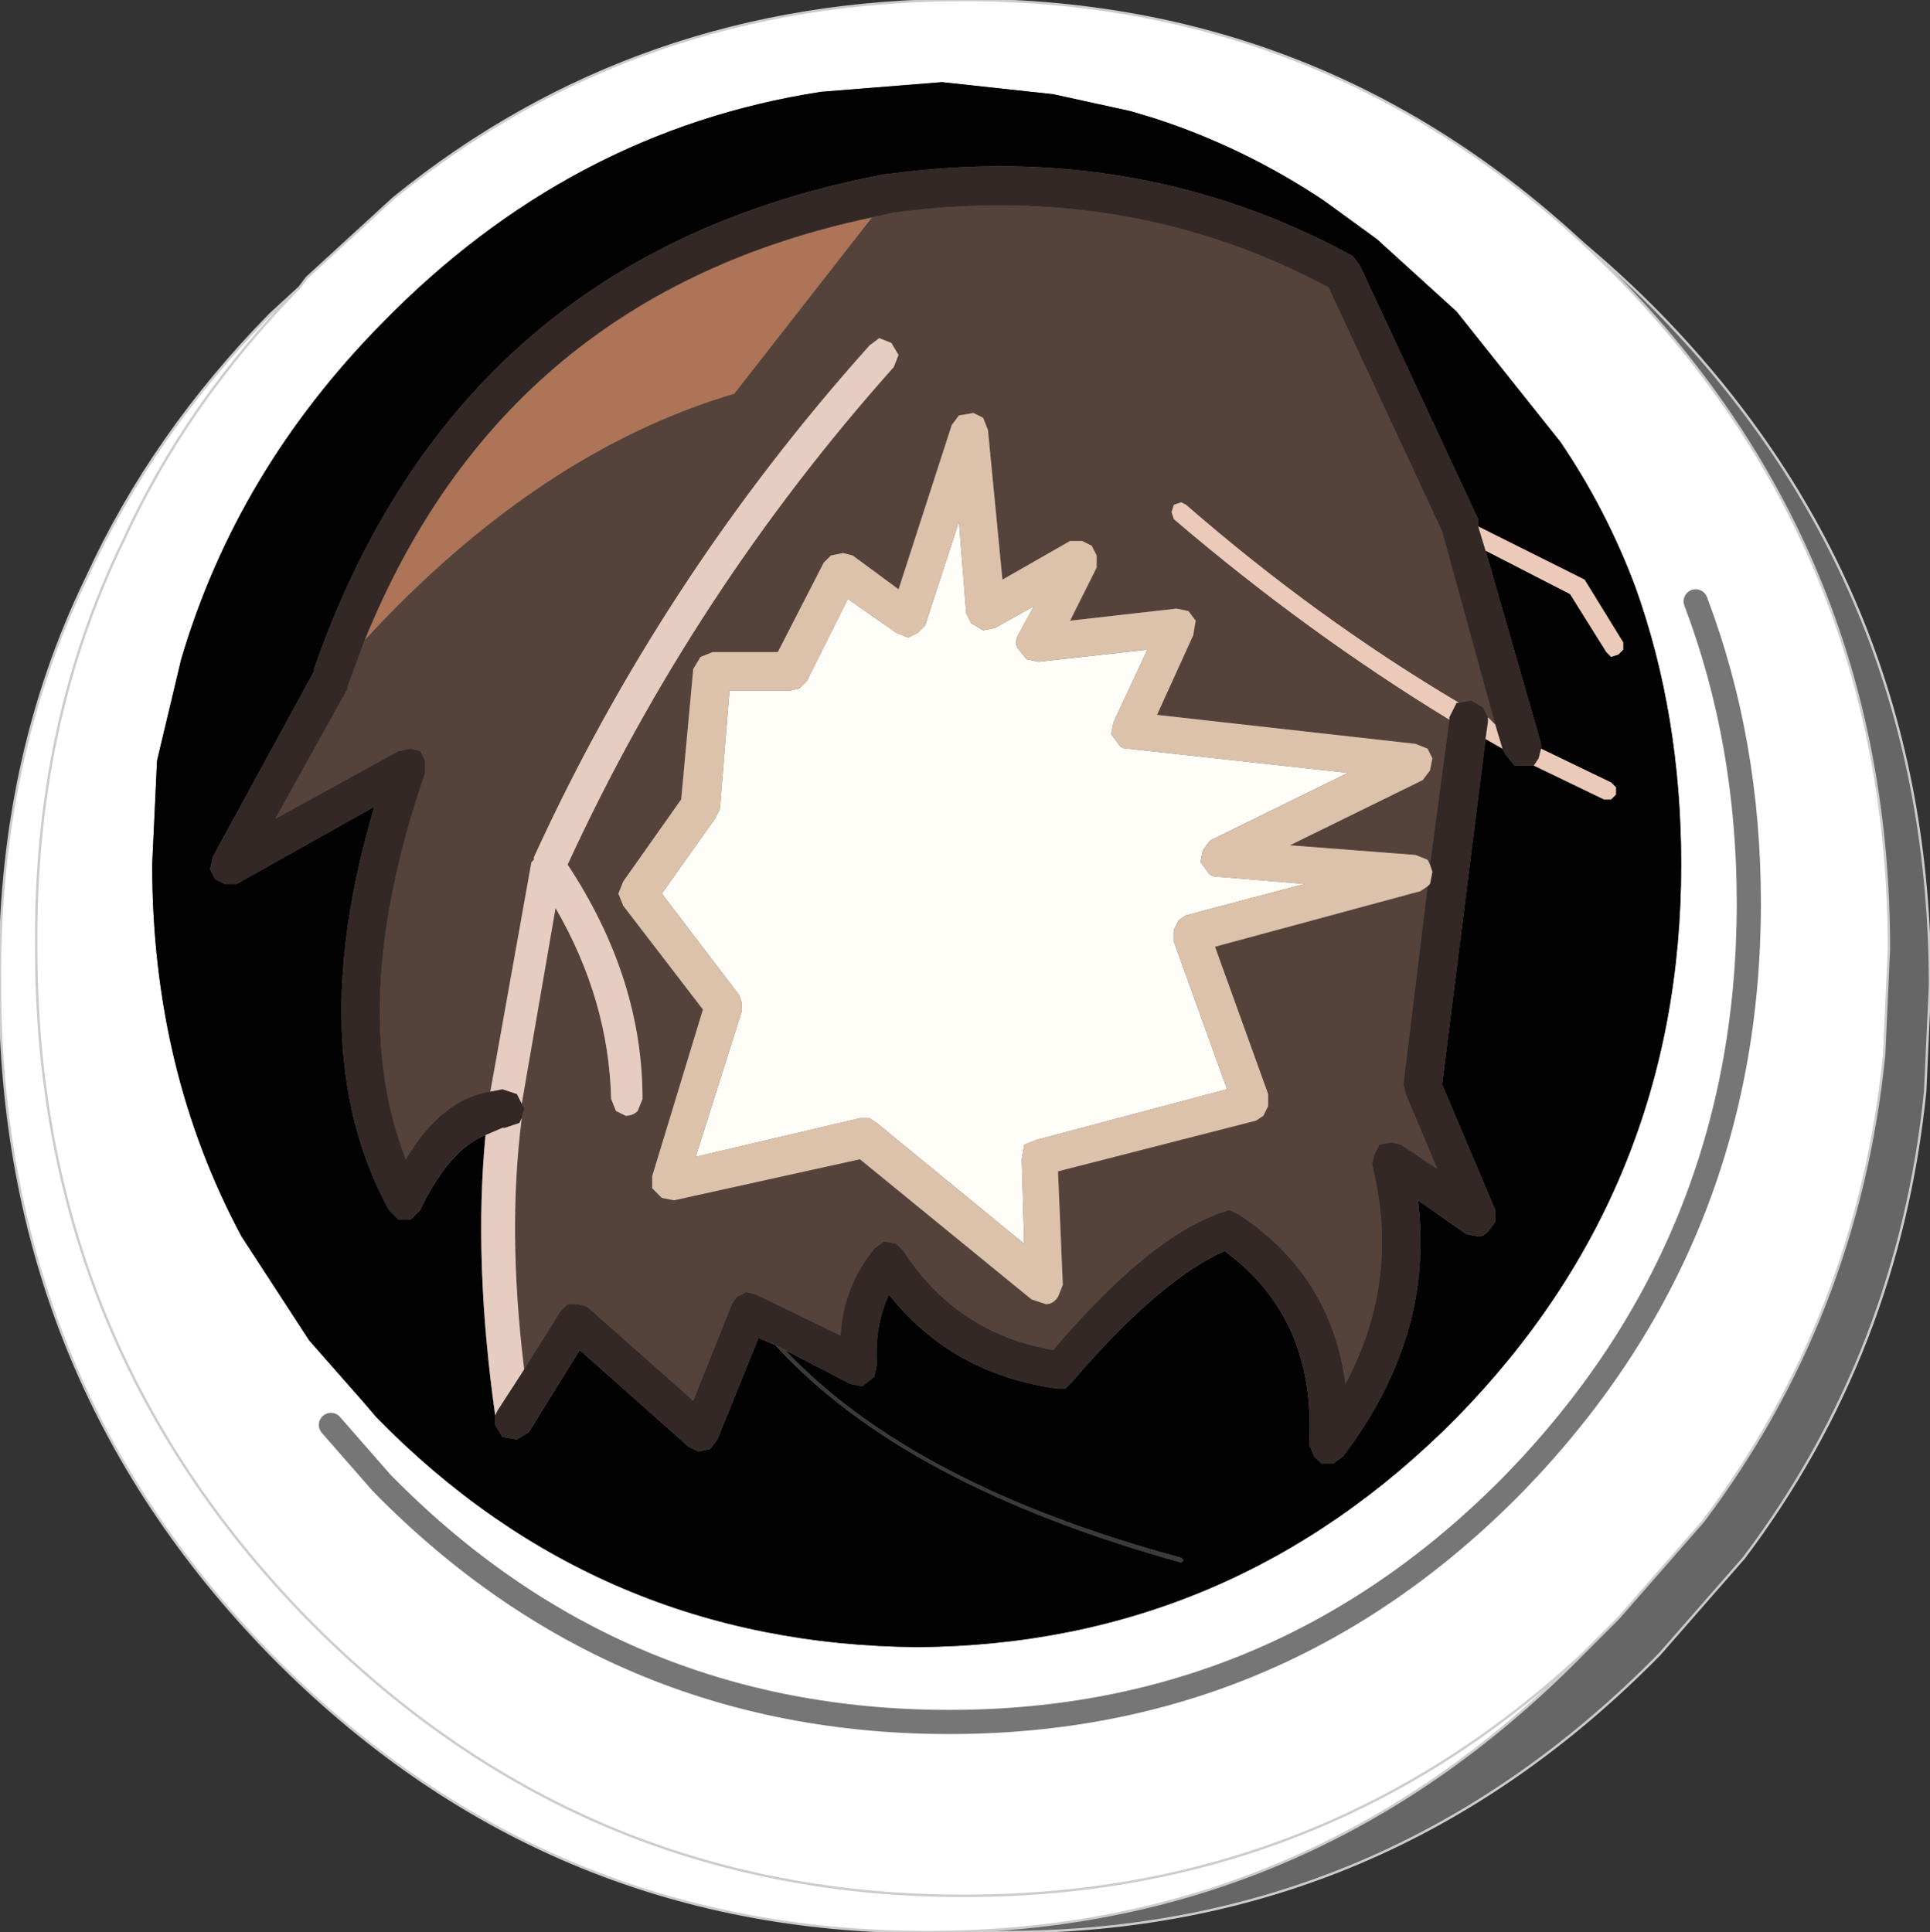
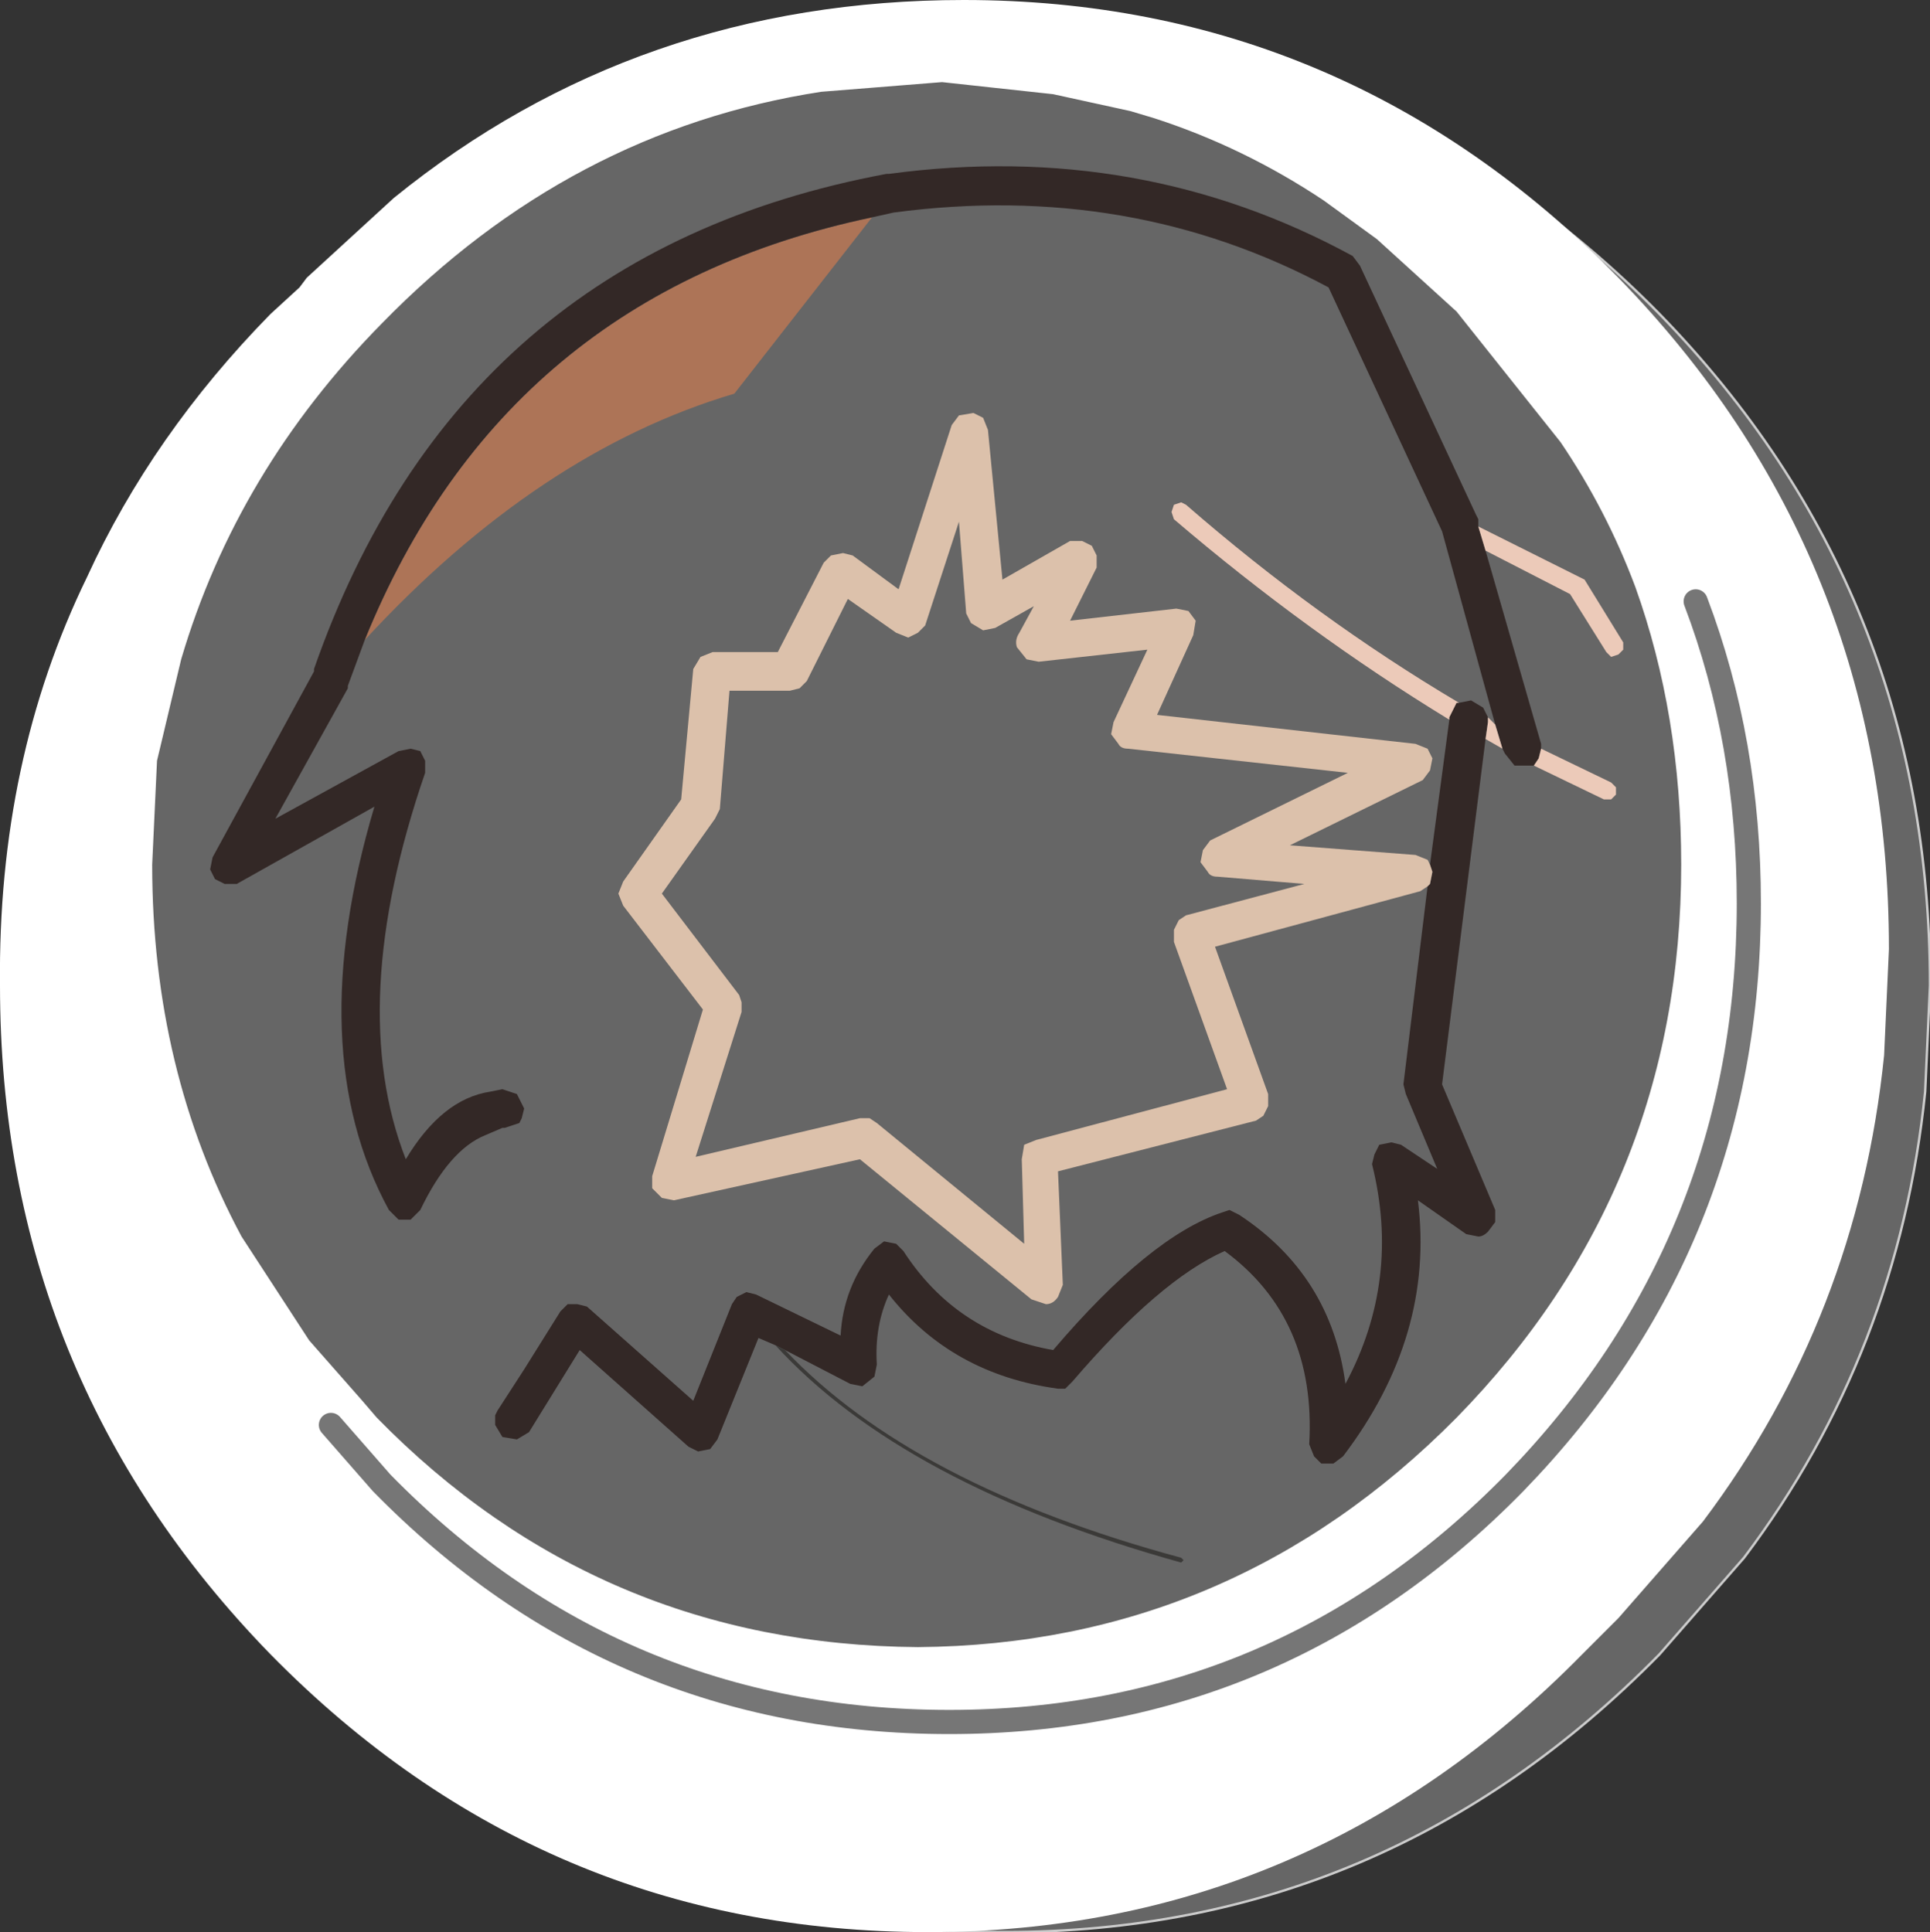
<svg xmlns="http://www.w3.org/2000/svg" height="40.0px" width="39.95px">
  <rect width="100%" height="100%" fill="#333333" stroke="none" />
  <g transform="matrix(1.0, 0.0, 0.0, 1.0, 19.95, 40.0)">
    <path d="M16.15 -7.75 L14.4 -5.75 Q8.75 0.0 0.85 0.0 -7.1 0.0 -12.75 -5.75 -18.35 -11.5 -18.35 -19.6 -18.4 -24.25 -16.55 -28.05 -15.2 -31.0 -12.75 -33.5 L-10.95 -35.15 Q-5.9 -39.25 0.85 -39.25 8.75 -39.25 14.4 -33.5 20.0 -27.75 20.0 -19.6 L19.9 -17.4 Q19.35 -12.0 16.15 -7.75" fill="#666666" fill-rule="evenodd" stroke="none" />
    <path d="M16.15 -7.75 L14.4 -5.75 Q8.75 0.0 0.85 0.0 -7.1 0.0 -12.75 -5.75 -18.35 -11.5 -18.35 -19.6 -18.4 -24.25 -16.55 -28.05 -15.2 -31.0 -12.75 -33.5 L-10.95 -35.15 Q-5.9 -39.25 0.85 -39.25 8.75 -39.25 14.4 -33.5 20.0 -27.75 20.0 -19.6 L19.9 -17.4 Q19.35 -12.0 16.15 -7.75 Z" fill="none" stroke="#cccccc" stroke-linecap="round" stroke-linejoin="round" stroke-width="0.05" />
-     <path d="M-9.15 -16.85 L-9.1 -17.05 -9.15 -17.15 -8.45 -21.2 Q-7.35 -19.3 -7.3 -17.25 L-7.2 -17.0 -7.0 -16.9 Q-6.85 -16.9 -6.75 -17.0 L-6.65 -17.25 Q-6.65 -19.75 -8.2 -22.1 -5.6 -27.75 -1.45 -32.4 L-1.35 -32.65 -1.5 -32.9 -1.75 -33.0 -1.95 -32.85 Q-6.25 -28.05 -8.9 -22.25 L-8.9 -22.2 -8.95 -22.15 -9.8 -17.4 Q-10.8 -17.25 -11.55 -16.0 -12.8 -19.2 -11.15 -24.0 L-11.15 -24.25 -11.25 -24.45 -11.45 -24.5 -11.7 -24.45 -14.25 -23.05 -12.75 -25.75 -12.75 -25.8 -12.4 -26.75 Q-8.8 -30.65 -4.75 -31.85 L-1.9 -35.5 -1.45 -35.6 Q3.45 -36.25 7.55 -34.05 L9.9 -29.0 11.0 -25.0 10.85 -25.15 10.75 -25.35 10.5 -25.5 10.25 -25.45 Q7.3 -27.2 4.6 -29.55 L4.5 -29.6 4.35 -29.55 4.3 -29.4 4.35 -29.25 Q7.1 -26.9 10.05 -25.1 L9.65 -22.1 9.6 -22.2 9.35 -22.3 6.75 -22.5 9.5 -23.85 9.65 -24.05 9.7 -24.3 9.6 -24.5 9.35 -24.6 4.0 -25.2 4.75 -26.85 4.8 -27.15 4.65 -27.35 4.4 -27.4 2.2 -27.15 2.75 -28.25 2.75 -28.5 2.65 -28.7 2.45 -28.8 2.2 -28.8 0.8 -28.0 0.5 -31.1 0.4 -31.35 0.2 -31.45 -0.1 -31.4 -0.25 -31.2 -1.35 -27.8 -2.3 -28.5 -2.5 -28.55 -2.75 -28.5 -2.9 -28.35 -3.85 -26.5 -5.2 -26.5 -5.45 -26.4 -5.6 -26.15 -5.85 -23.45 -7.05 -21.75 -7.15 -21.5 -7.05 -21.25 -5.4 -19.1 -6.45 -15.65 -6.45 -15.4 -6.25 -15.2 -6.0 -15.15 -2.15 -16.0 1.4 -13.1 1.7 -13.0 Q1.85 -13.0 1.95 -13.15 L2.05 -13.4 1.95 -15.75 6.05 -16.8 6.2 -16.9 6.3 -17.1 6.3 -17.35 5.2 -20.4 9.45 -21.55 9.6 -21.65 9.1 -17.55 9.15 -17.35 9.8 -15.8 9.05 -16.3 8.85 -16.35 8.6 -16.3 8.5 -16.1 8.45 -15.9 Q9.05 -13.5 7.9 -11.35 7.6 -13.6 5.7 -14.85 L5.5 -14.95 5.35 -14.9 Q3.85 -14.4 1.85 -12.05 -0.15 -12.4 -1.25 -14.1 L-1.4 -14.25 -1.65 -14.3 -1.85 -14.15 Q-2.5 -13.35 -2.55 -12.35 L-4.3 -13.2 -4.5 -13.25 -4.7 -13.15 -4.8 -13.0 -5.6 -11.0 -7.8 -12.95 -8.0 -13.0 -8.2 -13.0 -8.35 -12.85 -9.1 -11.65 Q-9.45 -14.5 -9.15 -16.85" fill="#55423a" fill-rule="evenodd" stroke="none" />
-     <path d="M1.15 -26.9 Q1.05 -26.75 1.1 -26.6 L1.3 -26.35 1.55 -26.3 3.8 -26.55 3.1 -25.05 3.05 -24.8 3.2 -24.6 Q3.25 -24.5 3.4 -24.5 L7.95 -24.0 5.1 -22.6 4.95 -22.4 4.9 -22.15 5.05 -21.95 Q5.1 -21.85 5.25 -21.85 L7.05 -21.7 4.6 -21.05 4.45 -20.95 4.35 -20.75 4.35 -20.5 5.45 -17.45 1.5 -16.4 1.25 -16.3 1.2 -16.0 1.25 -14.25 -1.8 -16.75 -1.95 -16.85 -2.15 -16.85 -5.55 -16.05 -4.6 -19.05 -4.6 -19.25 -4.65 -19.4 -6.25 -21.5 -5.15 -23.05 -5.05 -23.25 -4.85 -25.7 -3.6 -25.7 -3.4 -25.75 -3.25 -25.9 -2.4 -27.6 -1.4 -26.9 -1.15 -26.8 -0.95 -26.9 -0.8 -27.05 -0.1 -29.2 0.05 -27.3 0.15 -27.1 0.4 -26.95 0.65 -27.0 1.45 -27.45 1.15 -26.9" fill="#fffdf7" fill-rule="evenodd" stroke="none" />
    <path d="M-12.4 -26.75 Q-9.5 -33.9 -1.9 -35.5 L-4.75 -31.85 Q-8.8 -30.65 -12.4 -26.75" fill="#ad7457" fill-rule="evenodd" stroke="none" />
    <path d="M3.45 -37.7 L1.85 -38.05 -0.45 -38.3 -2.95 -38.1 Q-8.15 -37.3 -12.05 -33.3 -15.05 -30.25 -16.2 -26.35 L-16.7 -24.25 -16.8 -22.1 Q-16.8 -17.85 -14.95 -14.4 L-13.55 -12.25 -12.45 -11.0 -12.15 -10.65 Q-7.55 -5.95 -0.95 -5.9 5.55 -5.95 10.2 -10.65 14.85 -15.4 14.85 -22.1 14.85 -25.2 13.9 -27.85 13.3 -29.45 12.35 -30.85 L10.2 -33.55 8.55 -35.05 7.45 -35.85 Q5.8 -36.95 3.95 -37.55 L3.45 -37.7 M19.05 -18.15 Q18.5 -12.75 15.3 -8.5 L13.55 -6.5 13.0 -5.95 12.9 -5.85 12.8 -5.75 Q7.15 0.0 -0.75 0.0 -8.7 0.0 -14.35 -5.75 -19.95 -11.5 -19.95 -19.6 -20.0 -24.25 -18.15 -28.05 -16.8 -31.0 -14.35 -33.5 L-13.75 -34.05 -13.6 -34.25 -11.8 -35.9 Q-6.75 -40.0 0.0 -40.0 7.9 -40.0 13.55 -34.25 19.15 -28.5 19.15 -20.35 L19.05 -18.15 M-13.1 -10.5 L-12.05 -9.3 Q-7.2 -4.35 -0.3 -4.35 6.55 -4.35 11.4 -9.3 16.25 -14.3 16.25 -21.3 16.25 -24.65 15.15 -27.55 16.25 -24.65 16.25 -21.3 16.25 -14.3 11.4 -9.3 6.55 -4.35 -0.3 -4.35 -7.2 -4.35 -12.05 -9.3 L-13.1 -10.5 M-13.75 -34.05 Q-16.1 -31.65 -17.4 -28.8 -19.25 -25.0 -19.2 -20.35 -19.2 -12.25 -13.6 -6.5 -7.95 -0.75 0.0 -0.75 7.4 -0.75 12.8 -5.75 7.4 -0.75 0.0 -0.75 -7.95 -0.75 -13.6 -6.5 -19.2 -12.25 -19.2 -20.35 -19.25 -25.0 -17.4 -28.8 -16.1 -31.65 -13.75 -34.05" fill="#ffffff" fill-rule="evenodd" stroke="none" />
-     <path d="M3.45 -37.7 L3.95 -37.55 Q5.8 -36.95 7.45 -35.85 L8.55 -35.05 10.2 -33.55 12.35 -30.85 Q13.3 -29.45 13.9 -27.85 14.85 -25.2 14.85 -22.1 14.85 -15.4 10.2 -10.65 5.55 -5.95 -0.95 -5.9 -7.55 -5.95 -12.15 -10.65 L-12.45 -11.0 -13.55 -12.25 -14.95 -14.4 Q-16.8 -17.85 -16.8 -22.1 L-16.7 -24.25 -16.2 -26.35 Q-15.05 -30.25 -12.05 -33.3 -8.15 -37.3 -2.95 -38.1 L-0.45 -38.3 1.85 -38.05 3.45 -37.7 M10.65 -29.1 L10.65 -29.2 10.65 -29.25 10.6 -29.35 8.2 -34.5 8.05 -34.7 Q3.65 -37.1 -1.55 -36.4 L-1.6 -36.4 Q-10.45 -34.75 -13.45 -26.15 L-13.45 -26.1 -15.55 -22.25 -15.6 -22.0 -15.5 -21.8 -15.3 -21.7 -15.05 -21.7 -12.2 -23.3 Q-13.7 -18.25 -11.9 -14.95 L-11.7 -14.75 -11.45 -14.75 -11.25 -14.95 Q-10.65 -16.2 -9.9 -16.5 -10.15 -13.9 -9.7 -10.7 L-9.7 -10.5 -9.55 -10.25 -9.25 -10.2 -9.0 -10.35 -7.95 -12.05 -5.7 -10.05 -5.5 -9.95 -5.25 -10.0 -5.1 -10.2 -4.25 -12.3 -3.9 -12.15 Q-1.25 -9.25 4.5 -7.65 L4.55 -7.7 4.5 -7.75 Q-1.05 -9.25 -3.7 -12.05 L-2.35 -11.35 -2.1 -11.3 -1.85 -11.5 -1.8 -11.75 Q-1.85 -12.55 -1.55 -13.2 -0.25 -11.55 1.95 -11.25 L2.1 -11.25 2.25 -11.4 Q4.05 -13.5 5.4 -14.1 7.3 -12.7 7.15 -10.1 L7.25 -9.85 7.4 -9.7 7.65 -9.7 7.85 -9.85 Q9.75 -12.35 9.4 -15.15 L10.4 -14.45 10.65 -14.4 Q10.75 -14.4 10.85 -14.5 L11.0 -14.7 11.0 -14.95 9.9 -17.55 10.8 -24.7 11.15 -24.5 11.2 -24.4 11.4 -24.15 11.7 -24.15 11.8 -24.15 13.25 -23.45 13.4 -23.45 13.5 -23.55 13.5 -23.7 13.4 -23.8 11.95 -24.5 11.95 -24.6 10.8 -28.6 12.55 -27.7 13.3 -26.5 13.4 -26.4 13.55 -26.45 13.65 -26.55 13.65 -26.7 12.85 -28.0 12.75 -28.05 Q11.65 -28.6 10.65 -29.1" fill="#020202" fill-rule="evenodd" stroke="none" />
    <path d="M-9.9 -16.5 Q-10.65 -16.2 -11.25 -14.95 L-11.45 -14.75 -11.7 -14.75 -11.9 -14.95 Q-13.7 -18.25 -12.2 -23.3 L-15.05 -21.7 -15.3 -21.7 -15.5 -21.8 -15.6 -22.0 -15.55 -22.25 -13.45 -26.1 -13.45 -26.15 Q-10.45 -34.75 -1.6 -36.4 L-1.55 -36.4 Q3.65 -37.1 8.05 -34.7 L8.2 -34.5 10.6 -29.35 10.65 -29.25 10.65 -29.2 10.65 -29.1 10.8 -28.6 11.95 -24.6 11.95 -24.5 11.9 -24.3 11.8 -24.15 11.7 -24.15 11.4 -24.15 11.2 -24.4 11.15 -24.5 11.0 -25.0 9.9 -29.0 7.55 -34.05 Q3.45 -36.25 -1.45 -35.6 L-1.9 -35.5 Q-9.5 -33.9 -12.4 -26.75 L-12.75 -25.8 -12.75 -25.75 -14.25 -23.05 -11.7 -24.45 -11.45 -24.5 -11.25 -24.45 -11.15 -24.25 -11.15 -24.0 Q-12.8 -19.2 -11.55 -16.0 -10.8 -17.25 -9.8 -17.4 L-9.55 -17.45 -9.25 -17.35 -9.15 -17.15 -9.1 -17.05 -9.15 -16.85 -9.2 -16.75 -9.5 -16.65 -9.55 -16.65 -9.9 -16.5 M9.6 -21.65 L9.65 -21.7 9.7 -21.95 9.65 -22.1 10.05 -25.1 10.05 -25.15 10.2 -25.45 10.25 -25.45 10.5 -25.5 10.75 -25.35 10.85 -25.15 10.85 -25.05 10.8 -24.7 9.9 -17.55 11.0 -14.95 11.0 -14.7 10.85 -14.5 Q10.75 -14.4 10.65 -14.4 L10.4 -14.45 9.4 -15.15 Q9.75 -12.35 7.85 -9.85 L7.65 -9.7 7.4 -9.7 7.25 -9.85 7.15 -10.1 Q7.3 -12.7 5.4 -14.1 4.05 -13.5 2.25 -11.4 L2.1 -11.25 1.95 -11.25 Q-0.25 -11.55 -1.55 -13.2 -1.85 -12.55 -1.8 -11.75 L-1.85 -11.5 -2.1 -11.3 -2.35 -11.35 -3.7 -12.05 -3.9 -12.15 -4.25 -12.3 -5.1 -10.2 -5.25 -10.0 -5.5 -9.95 -5.7 -10.05 -7.95 -12.05 -9.0 -10.35 -9.25 -10.2 -9.55 -10.25 -9.7 -10.5 -9.7 -10.7 -9.65 -10.8 -9.1 -11.65 -8.35 -12.85 -8.2 -13.0 -8.0 -13.0 -7.8 -12.95 -5.6 -11.0 -4.8 -13.0 -4.7 -13.15 -4.5 -13.25 -4.3 -13.2 -2.55 -12.35 Q-2.5 -13.35 -1.85 -14.15 L-1.65 -14.3 -1.4 -14.25 -1.25 -14.1 Q-0.15 -12.4 1.85 -12.05 3.85 -14.4 5.35 -14.9 L5.5 -14.95 5.7 -14.85 Q7.6 -13.6 7.9 -11.35 9.05 -13.5 8.45 -15.9 L8.5 -16.1 8.6 -16.3 8.85 -16.35 9.05 -16.3 9.8 -15.8 9.15 -17.35 9.1 -17.55 9.6 -21.65" fill="#332826" fill-rule="evenodd" stroke="none" />
    <path d="M9.6 -21.65 L9.45 -21.55 5.2 -20.4 6.3 -17.35 6.3 -17.1 6.2 -16.9 6.05 -16.8 1.95 -15.75 2.05 -13.4 1.95 -13.15 Q1.85 -13.0 1.7 -13.0 L1.4 -13.1 -2.15 -16.0 -6.0 -15.15 -6.25 -15.2 -6.45 -15.4 -6.45 -15.65 -5.4 -19.1 -7.05 -21.25 -7.15 -21.5 -7.05 -21.75 -5.85 -23.45 -5.6 -26.15 -5.45 -26.4 -5.2 -26.5 -3.85 -26.5 -2.9 -28.35 -2.75 -28.5 -2.5 -28.55 -2.3 -28.5 -1.35 -27.8 -0.25 -31.2 -0.1 -31.4 0.2 -31.45 0.4 -31.35 0.5 -31.1 0.8 -28.0 2.2 -28.8 2.45 -28.8 2.65 -28.7 2.75 -28.5 2.75 -28.25 2.2 -27.15 4.4 -27.4 4.65 -27.35 4.8 -27.15 4.75 -26.85 4.0 -25.2 9.35 -24.6 9.6 -24.5 9.7 -24.3 9.65 -24.05 9.5 -23.85 6.75 -22.5 9.35 -22.3 9.6 -22.2 9.65 -22.1 9.7 -21.95 9.65 -21.7 9.6 -21.65 M1.15 -26.9 L1.45 -27.45 0.65 -27.0 0.4 -26.95 0.15 -27.1 0.05 -27.3 -0.1 -29.2 -0.8 -27.05 -0.95 -26.9 -1.15 -26.8 -1.4 -26.9 -2.4 -27.6 -3.25 -25.9 -3.4 -25.75 -3.6 -25.7 -4.85 -25.7 -5.05 -23.25 -5.15 -23.05 -6.25 -21.5 -4.65 -19.4 -4.6 -19.25 -4.6 -19.05 -5.55 -16.05 -2.15 -16.85 -1.95 -16.85 -1.8 -16.75 1.25 -14.25 1.2 -16.0 1.25 -16.3 1.5 -16.4 5.45 -17.45 4.35 -20.5 4.35 -20.75 4.45 -20.95 4.6 -21.05 7.05 -21.7 5.25 -21.85 Q5.1 -21.85 5.05 -21.95 L4.9 -22.15 4.95 -22.4 5.1 -22.6 7.95 -24.0 3.4 -24.5 Q3.25 -24.5 3.2 -24.6 L3.05 -24.8 3.1 -25.05 3.8 -26.55 1.55 -26.3 1.3 -26.35 1.1 -26.6 Q1.05 -26.75 1.15 -26.9" fill="#dcc1ab" fill-rule="evenodd" stroke="none" />
    <path d="M11.0 -25.0 L11.15 -24.5 10.8 -24.7 10.85 -25.05 10.85 -25.15 11.0 -25.0 M11.8 -24.15 L11.9 -24.3 11.95 -24.5 13.4 -23.8 13.5 -23.7 13.5 -23.55 13.4 -23.45 13.25 -23.45 11.8 -24.15 M10.8 -28.6 L10.65 -29.1 Q11.65 -28.6 12.75 -28.05 L12.85 -28.0 13.65 -26.7 13.65 -26.55 13.55 -26.45 13.4 -26.4 13.3 -26.5 12.55 -27.7 10.8 -28.6 M10.05 -25.1 Q7.1 -26.9 4.35 -29.25 L4.3 -29.4 4.35 -29.55 4.5 -29.6 4.6 -29.55 Q7.3 -27.2 10.25 -25.45 L10.2 -25.45 10.05 -25.15 10.05 -25.1" fill="#eccab9" fill-rule="evenodd" stroke="none" />
    <path d="M-3.9 -12.15 L-3.7 -12.05 Q-1.05 -9.25 4.5 -7.75 L4.55 -7.7 4.5 -7.65 Q-1.25 -9.25 -3.9 -12.15" fill="#3b3a38" fill-rule="evenodd" stroke="none" />
-     <path d="M-9.9 -16.5 L-9.55 -16.65 -9.5 -16.65 -9.2 -16.75 -9.15 -16.85 Q-9.45 -14.5 -9.1 -11.65 L-9.65 -10.8 -9.7 -10.7 Q-10.15 -13.9 -9.9 -16.5 M-9.15 -17.15 L-9.25 -17.35 -9.55 -17.45 -9.8 -17.4 -8.95 -22.15 -8.9 -22.2 -8.9 -22.25 Q-6.25 -28.05 -1.95 -32.85 L-1.75 -33.0 -1.5 -32.9 -1.35 -32.65 -1.45 -32.4 Q-5.6 -27.75 -8.2 -22.1 -6.65 -19.75 -6.65 -17.25 L-6.75 -17.0 Q-6.85 -16.9 -7.0 -16.9 L-7.2 -17.0 -7.3 -17.25 Q-7.35 -19.3 -8.45 -21.2 L-9.15 -17.15" fill="#e6ccc1" fill-rule="evenodd" stroke="none" />
-     <path d="M19.05 -18.15 Q18.5 -12.75 15.3 -8.5 L13.55 -6.5 13.0 -5.95 12.9 -5.85 12.8 -5.75 Q7.15 0.0 -0.75 0.0 -8.7 0.0 -14.35 -5.75 -19.95 -11.5 -19.95 -19.6 -20.0 -24.25 -18.15 -28.05 -16.8 -31.0 -14.35 -33.5 L-13.75 -34.05 -13.6 -34.25 -11.8 -35.9 Q-6.75 -40.0 0.0 -40.0 7.9 -40.0 13.55 -34.25 19.15 -28.5 19.15 -20.35 L19.05 -18.15 M12.8 -5.75 Q7.4 -0.75 0.0 -0.75 -7.95 -0.75 -13.6 -6.5 -19.2 -12.25 -19.2 -20.35 -19.25 -25.0 -17.4 -28.8 -16.1 -31.65 -13.75 -34.05" fill="none" stroke="#cccccc" stroke-linecap="round" stroke-linejoin="round" stroke-width="0.05" />
    <path d="M15.15 -27.55 Q16.25 -24.65 16.25 -21.3 16.25 -14.3 11.4 -9.3 6.55 -4.35 -0.3 -4.35 -7.2 -4.35 -12.05 -9.3 L-13.1 -10.5" fill="none" stroke="#767676" stroke-linecap="round" stroke-linejoin="round" stroke-width="0.5" />
  </g>
</svg>